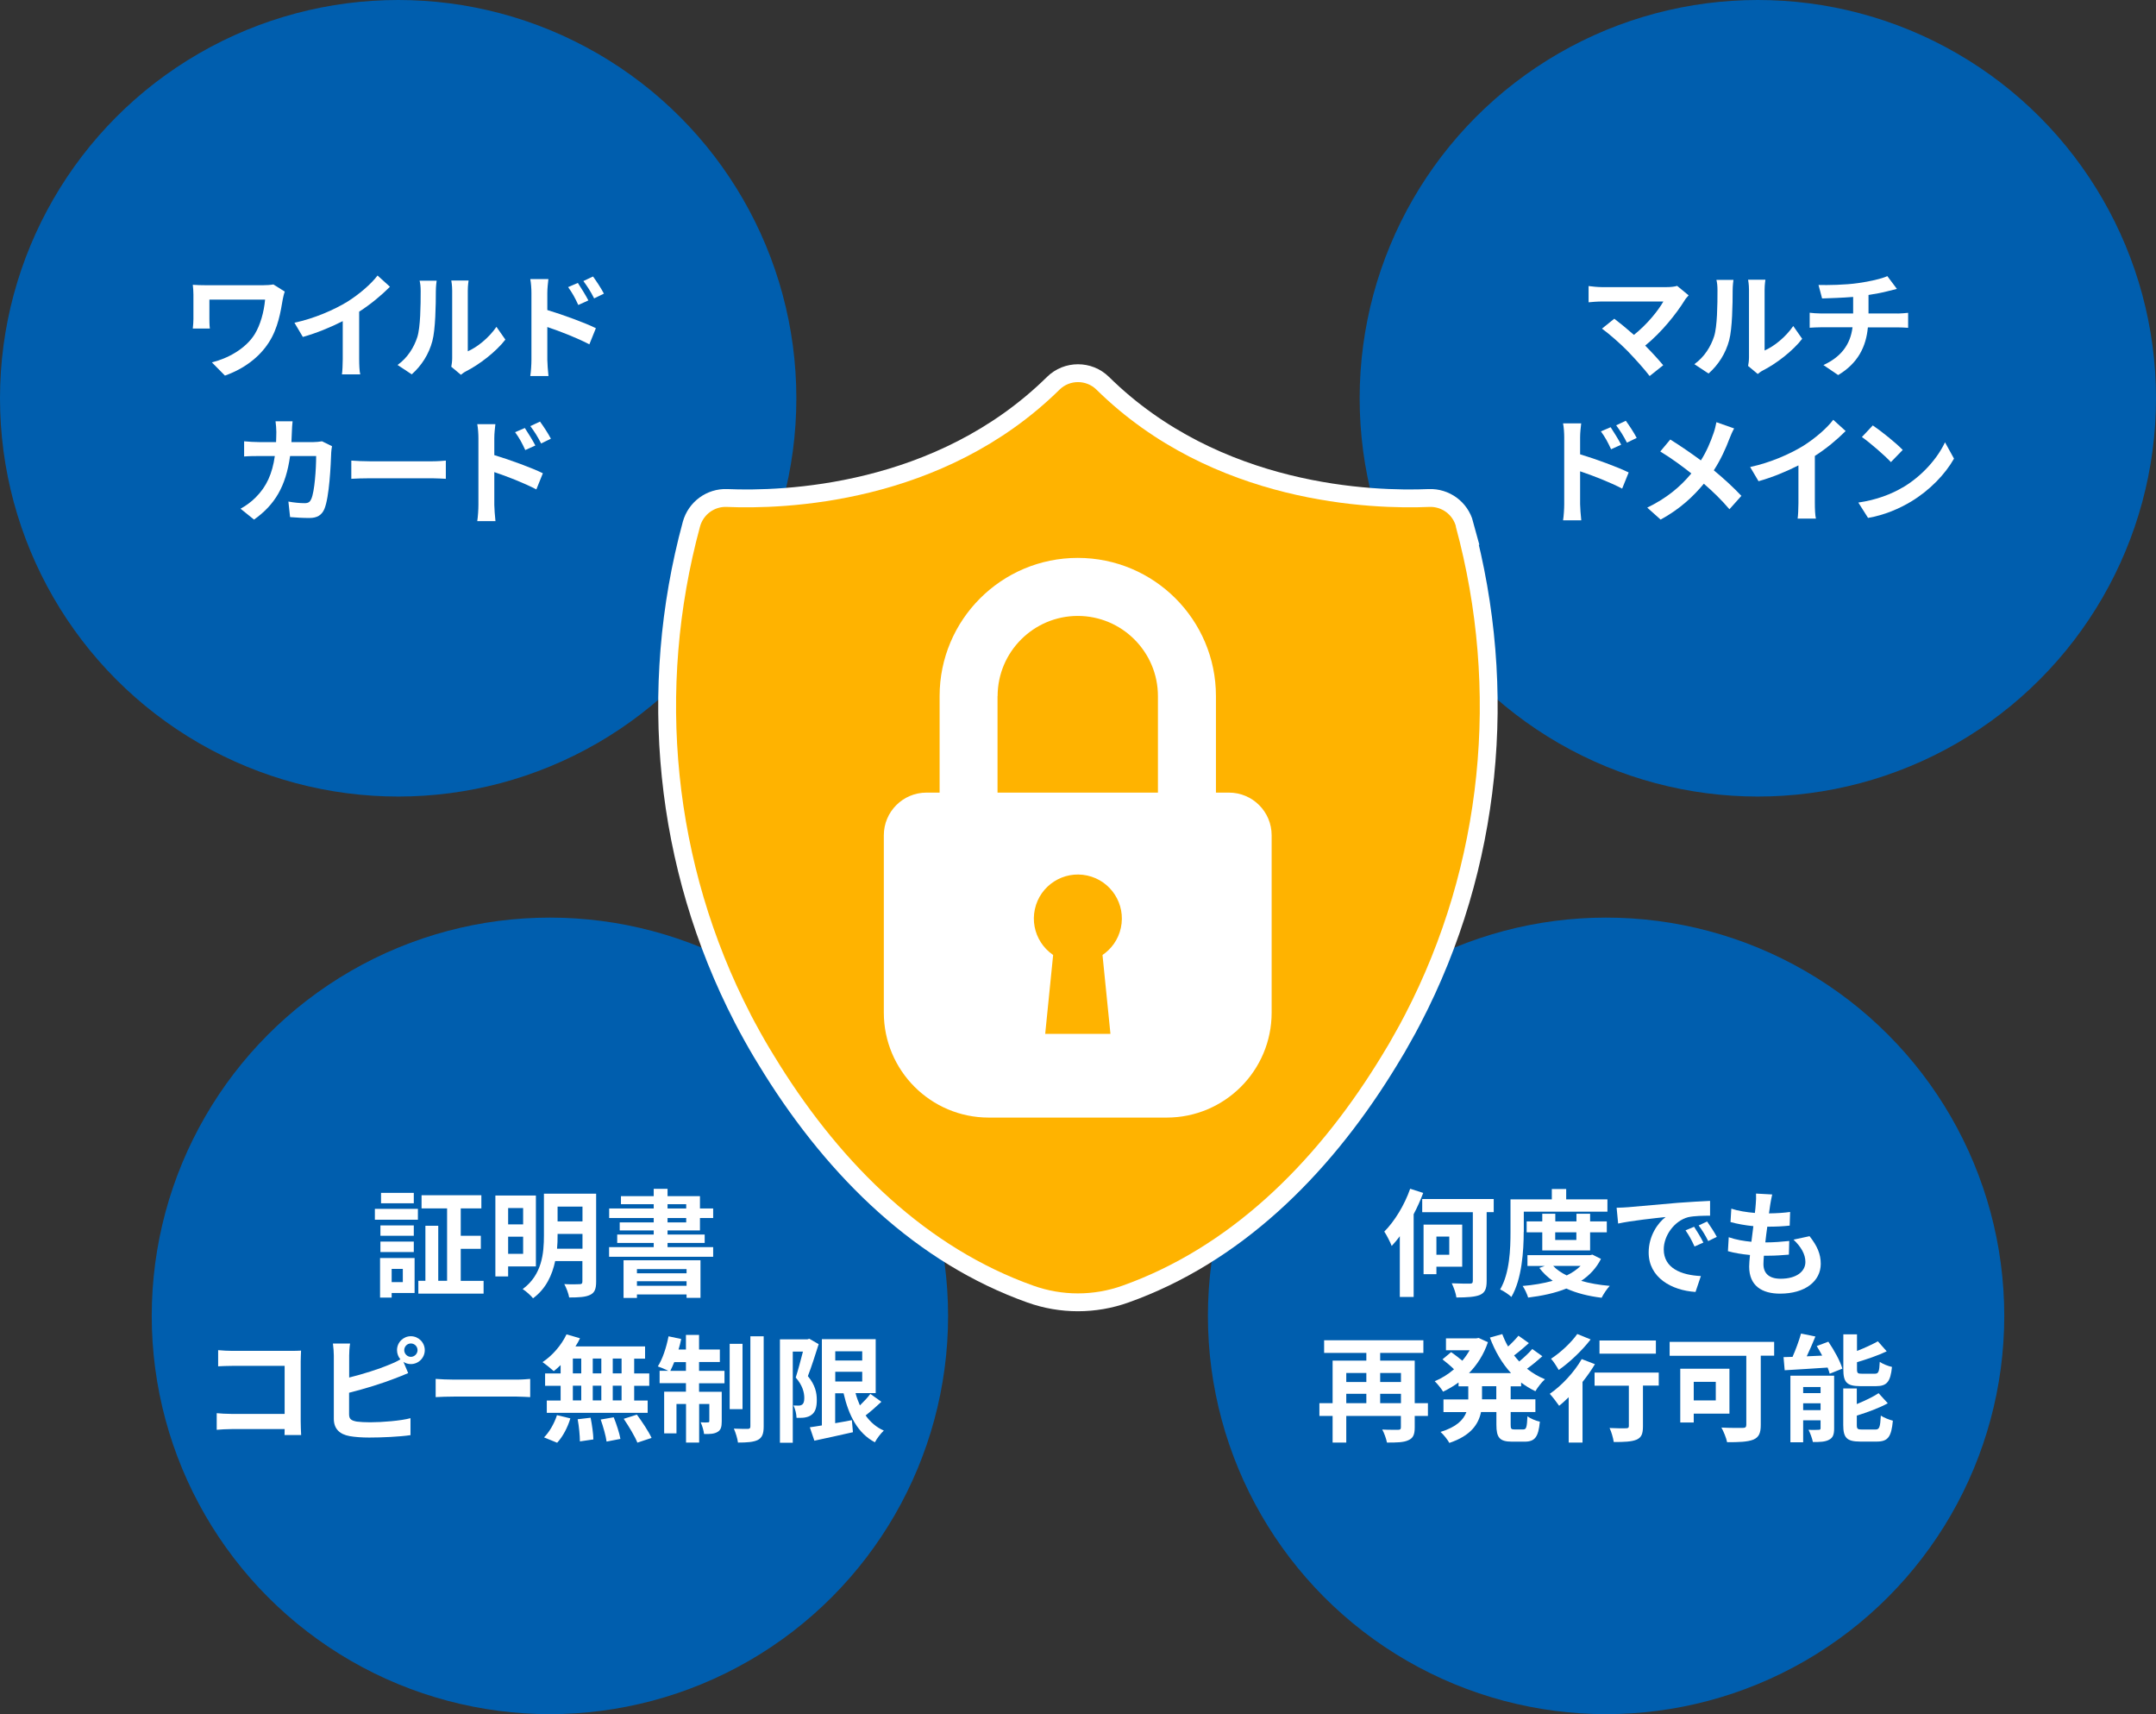
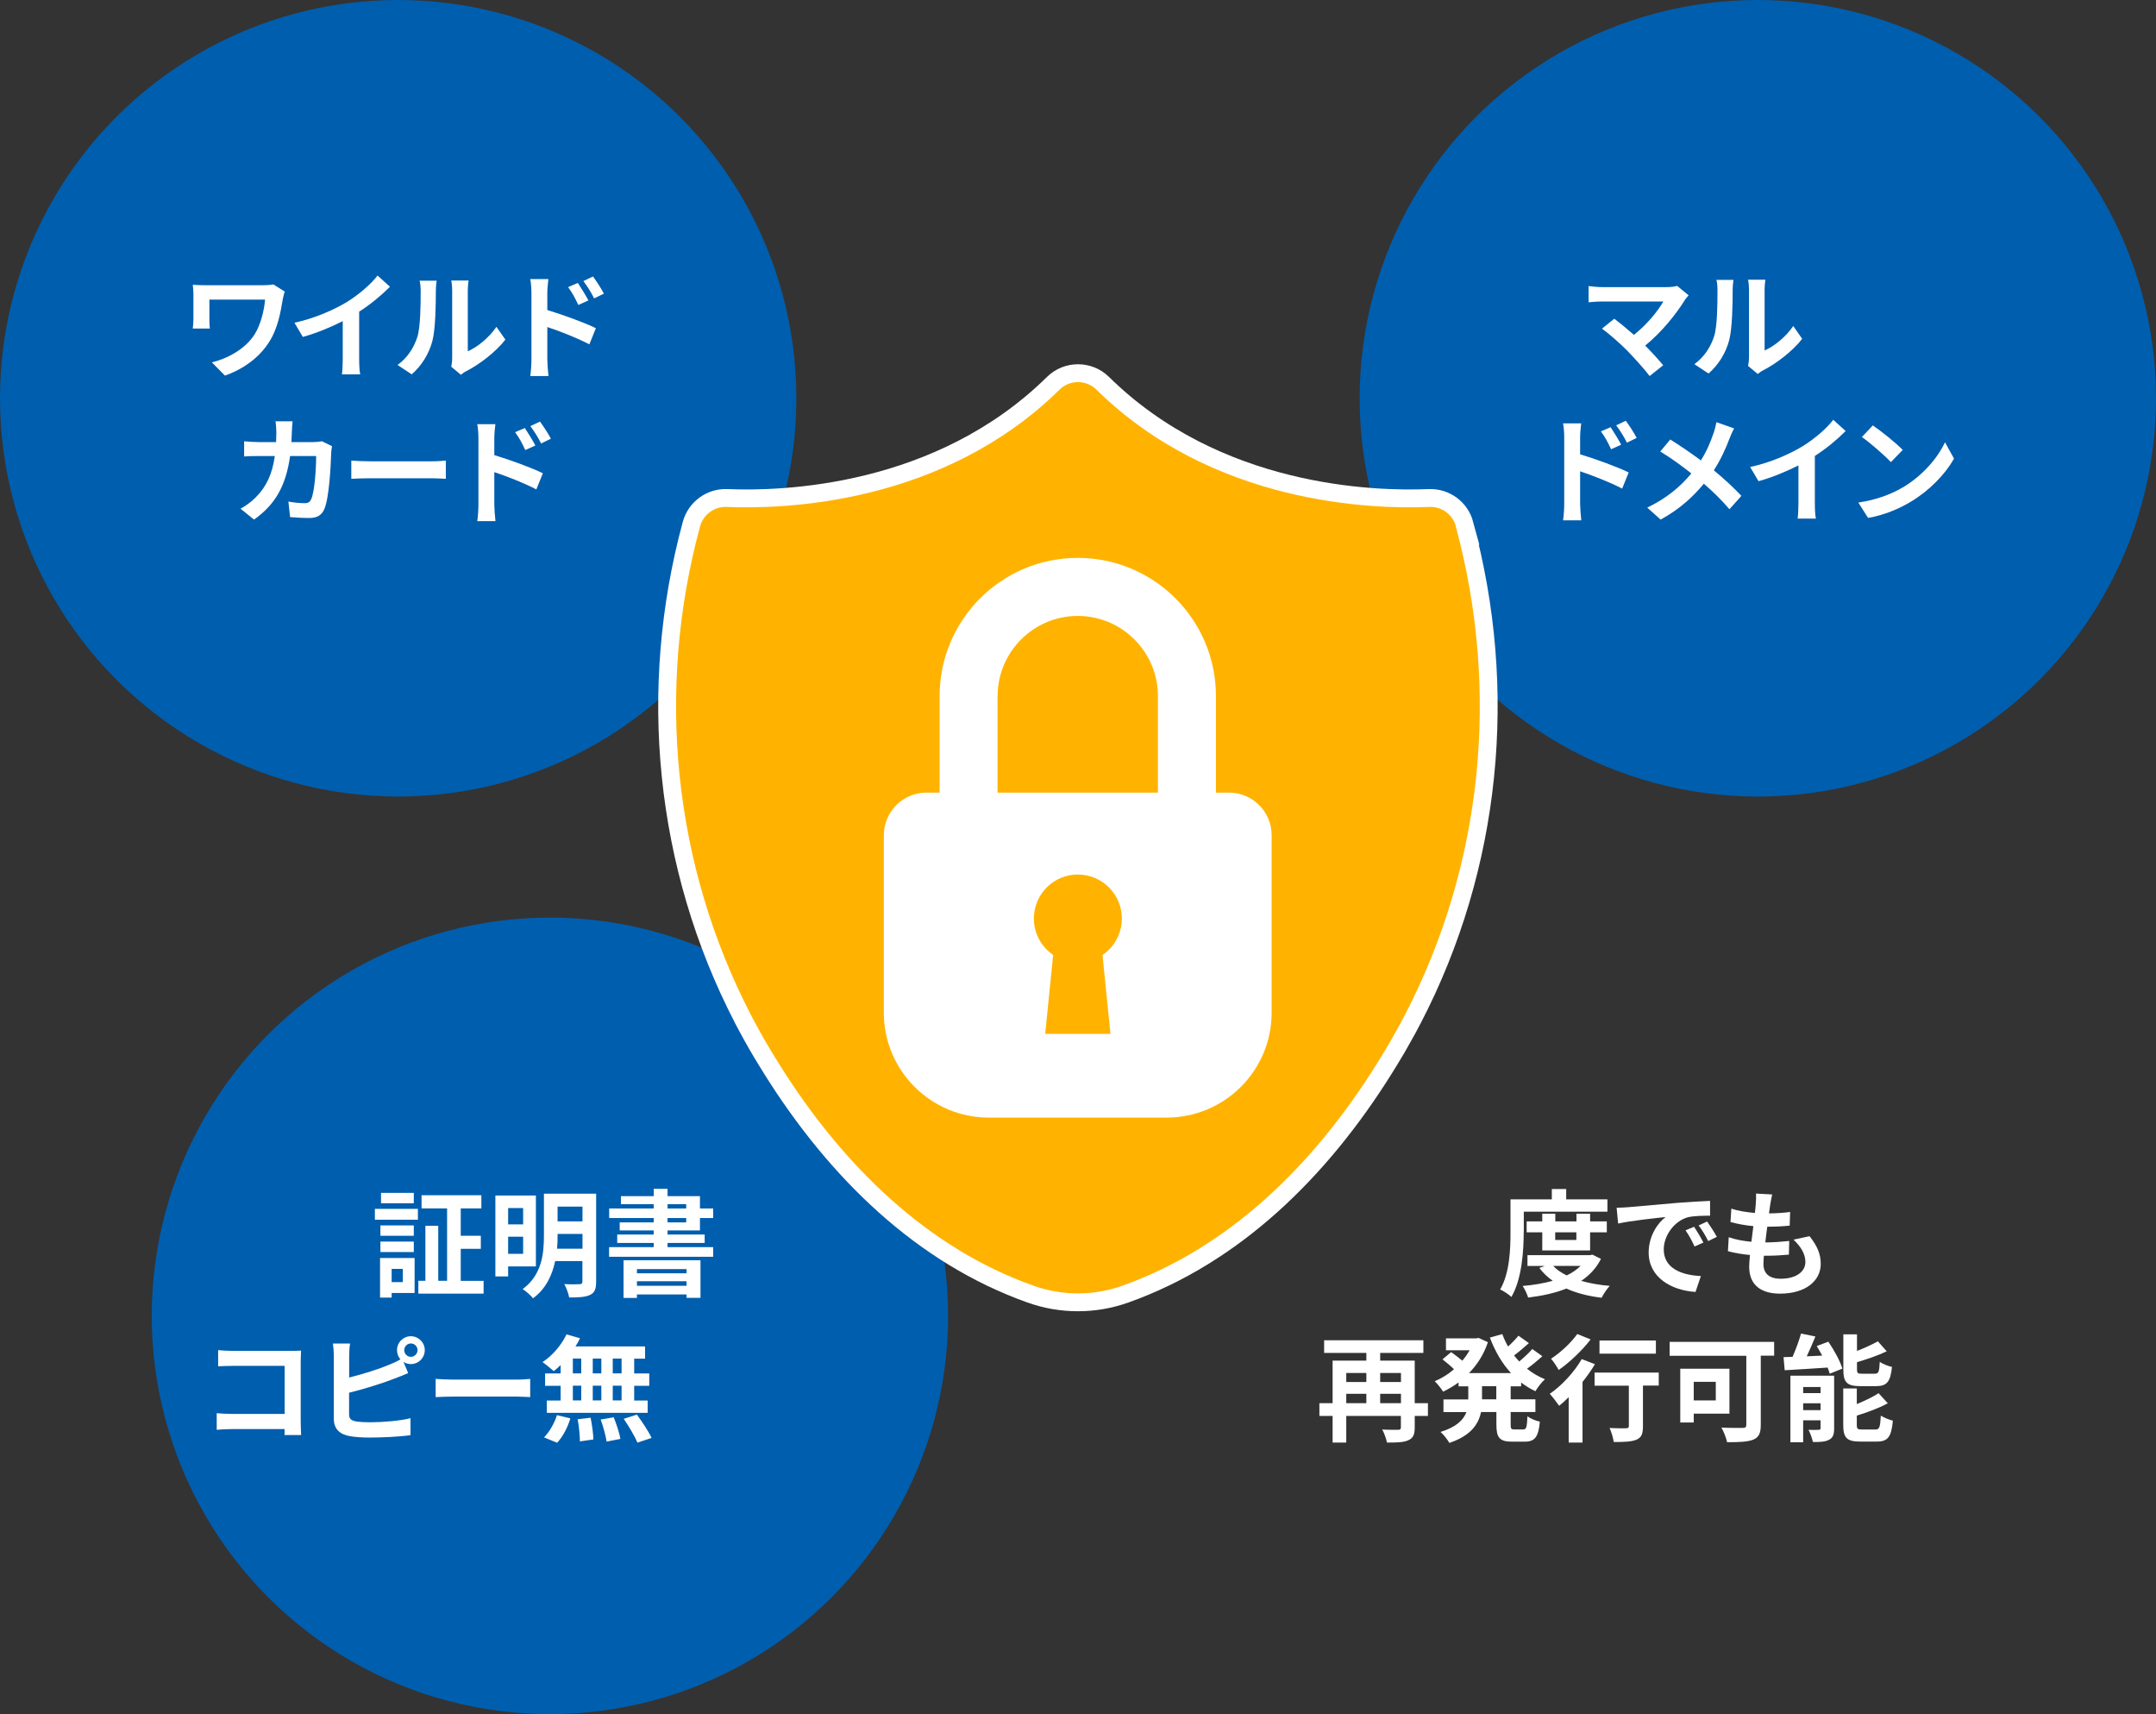
<svg xmlns="http://www.w3.org/2000/svg" viewBox="0 0 241.55 192" width="241.55" height="192">
  <rect x="0" y="0" width="241.55" height="192" fill="#333333" stroke="none" />
  <defs>
    <style>.a,.b{fill:#ffb300}.c{fill:#fff}.d{fill:#005eae}.b{stroke:#fff;stroke-miterlimit:10;stroke-width:4px}</style>
  </defs>
  <g id="uuid-c4252010-317b-4f49-8ef4-835a0ffda2ca">
-     <circle class="d" cx="179.94" cy="147.39" r="44.61" />
    <g>
-       <path class="c" d="M159.45,133.62c-.3,.79-.65,1.59-1.07,2.38v9.27h-1.55v-6.8c-.3,.4-.61,.77-.91,1.09-.14-.38-.56-1.22-.83-1.61,1.14-1.14,2.26-2.96,2.9-4.8l1.46,.47Zm7.89,2.15h-.78v7.71c0,.9-.2,1.31-.75,1.56-.55,.23-1.43,.29-2.64,.29-.05-.45-.3-1.13-.52-1.59,.85,.04,1.76,.04,2.02,.04s.34-.08,.34-.32v-7.68h-5.67v-1.48h8.01v1.48Zm-6.41,6.11v.84h-1.44v-5.55h4.33v4.71h-2.89Zm0-3.37v2.03h1.44v-2.03h-1.44Z" />
      <path class="c" d="M170.71,137.98c0,2.11-.2,5.29-1.38,7.29-.26-.26-.91-.69-1.26-.84,1.08-1.85,1.16-4.55,1.16-6.45v-3.64h4.63v-1.16h1.61v1.16h4.62v1.38h-9.37v2.26Zm8.66,3.02c-.52,1.04-1.29,1.85-2.22,2.47,.95,.27,2.03,.46,3.2,.56-.31,.33-.71,.92-.91,1.33-1.5-.18-2.82-.52-3.95-1.03-1.27,.51-2.73,.82-4.28,1.01-.12-.39-.39-.98-.62-1.3,1.2-.1,2.34-.29,3.37-.58-.57-.4-1.08-.88-1.5-1.44l.61-.22h-1.94v-1.21h7.01l.27-.06,.96,.48Zm-6.58-.94v-2.03h-1.75v-1.22h1.75v-.86h1.46v.86h2.37v-.86h1.53v.86h1.87v1.22h-1.87v2.03h-5.36Zm1.22,1.73c.39,.42,.91,.77,1.52,1.07,.6-.29,1.13-.65,1.56-1.07h-3.08Zm.23-3.76v.86h2.37v-.86h-2.37Z" />
      <path class="c" d="M182.39,135.22c1.08-.09,3.21-.29,5.56-.49,1.33-.1,2.73-.18,3.64-.22v1.66c-.68,0-1.78,.01-2.47,.17-1.56,.42-2.72,2.08-2.72,3.6,0,2.12,1.98,2.89,4.16,2.99l-.6,1.78c-2.7-.17-5.25-1.62-5.25-4.42,0-1.86,1.03-3.32,1.9-3.97-1.12,.12-3.82,.4-5.32,.73l-.17-1.77c.52-.01,1.01-.04,1.26-.06Zm8.45,3.96l-.99,.44c-.33-.72-.6-1.22-1.01-1.81l.96-.4c.31,.47,.79,1.25,1.04,1.77Zm1.51-.64l-.97,.47c-.35-.7-.65-1.18-1.07-1.75l.95-.44c.33,.46,.82,1.22,1.09,1.73Z" />
      <path class="c" d="M202.74,138.47c.86,1.09,1.25,2,1.25,3.09,0,1.94-1.74,3.34-4.56,3.34-2.03,0-3.46-.88-3.46-3.03,0-.31,.04-.77,.09-1.3-.94-.09-1.78-.23-2.47-.43l.09-1.56c.83,.29,1.7,.43,2.54,.51,.08-.57,.14-1.17,.22-1.75-.9-.09-1.81-.25-2.56-.46l.09-1.5c.74,.25,1.7,.4,2.64,.48,.05-.39,.08-.74,.1-1.03,.03-.35,.05-.72,.03-1.14l1.81,.1c-.1,.47-.17,.81-.22,1.14-.04,.22-.08,.56-.14,.98,.92-.01,1.75-.07,2.37-.16l-.05,1.53c-.77,.08-1.47,.12-2.51,.12-.08,.57-.16,1.18-.22,1.76h.09c.79,0,1.74-.07,2.59-.16l-.04,1.53c-.73,.06-1.48,.12-2.28,.12h-.52c-.03,.38-.05,.7-.05,.94,0,1.05,.65,1.64,1.92,1.64,1.79,0,2.78-.82,2.78-1.88,0-.87-.49-1.7-1.33-2.5l1.81-.39Z" />
      <path class="c" d="M159.98,158.6h-1.48v1.29c0,.78-.17,1.2-.72,1.43-.52,.25-1.3,.26-2.39,.26-.08-.42-.31-1.07-.53-1.46,.71,.04,1.55,.03,1.78,.03s.31-.06,.31-.29v-1.26h-6.12v2.98h-1.53v-2.98h-1.48v-1.43h1.48v-4.77h3.78v-.86h-4.73v-1.42h11.12v1.42h-4.84v.86h3.87v4.77h1.48v1.43Zm-9.15-4.81v1.01h2.25v-1.01h-2.25Zm0,3.38h2.25v-1.05h-2.25v1.05Zm3.8-3.38v1.01h2.33v-1.01h-2.33Zm2.33,3.38v-1.05h-2.33v1.05h2.33Z" />
      <path class="c" d="M169.25,155.27v1.47h2.77v1.42h-2.77v1.4c0,.47,.05,.55,.42,.55h1c.34,0,.4-.26,.46-1.48,.32,.26,.95,.52,1.39,.61-.16,1.72-.56,2.24-1.7,2.24h-1.42c-1.4,0-1.75-.46-1.75-1.9v-1.42h-1.72c-.29,1.37-1.14,2.65-3.55,3.46-.19-.35-.66-.95-.99-1.23,1.79-.55,2.57-1.35,2.9-2.22h-2.57v-1.42h2.78v-1.47h-1.09v-.43c-.55,.4-1.13,.74-1.73,1.03-.21-.35-.64-.88-.94-1.17,.75-.31,1.5-.77,2.16-1.34-.34-.34-.86-.78-1.29-1.11l.97-.81c.39,.27,.88,.65,1.25,.96,.31-.36,.58-.75,.82-1.17h-2.65v-1.33h3.39l.27-.05,1.04,.48c-.46,1.37-1.2,2.52-2.12,3.46h4.71c-1.01-1.09-1.79-2.44-2.37-3.98l1.39-.39c.18,.48,.39,.95,.65,1.39,.43-.39,.86-.84,1.16-1.21l1.17,.83c-.53,.48-1.13,.99-1.66,1.38,.18,.23,.38,.46,.58,.68,.52-.44,1.09-.96,1.46-1.4l1.13,.81c-.53,.48-1.16,1-1.72,1.4,.6,.48,1.27,.88,2.01,1.18-.36,.31-.83,.92-1.07,1.34-.57-.27-1.1-.6-1.6-.97v.42h-1.18Zm-1.61,0h-1.6v1.47h1.6v-1.47Z" />
      <path class="c" d="M178.69,152.8c-.39,.66-.87,1.34-1.39,1.99v6.79h-1.55v-5.08c-.36,.35-.71,.68-1.07,.96-.22-.31-.74-1.01-1.05-1.34,1.33-.91,2.74-2.42,3.58-3.89l1.48,.57Zm-.48-2.77c-.94,1.22-2.34,2.56-3.58,3.42-.19-.34-.58-.96-.86-1.26,1.08-.69,2.31-1.86,2.94-2.77l1.5,.61Zm7.64,5.17h-1.78v4.56c0,.83-.16,1.26-.73,1.5-.55,.23-1.38,.26-2.54,.26-.07-.46-.26-1.13-.47-1.57,.74,.04,1.6,.04,1.83,.03,.23,0,.33-.05,.33-.25v-4.52h-3.84v-1.47h7.19v1.47Zm-.33-3.58h-6.32v-1.47h6.32v1.47Z" />
      <path class="c" d="M198.77,151.85h-1.5v7.75c0,.94-.22,1.39-.83,1.65-.65,.26-1.61,.29-2.94,.29-.09-.46-.4-1.22-.64-1.64,.92,.05,2.05,.04,2.37,.04s.42-.09,.42-.36v-7.72h-8.59v-1.56h11.71v1.56Zm-9.01,6.49v.99h-1.51v-6.02h5.51v5.03h-4Zm0-3.56v2.08h2.47v-2.08h-2.47Z" />
      <path class="c" d="M204.84,150.28c.64,.94,1.33,2.17,1.57,3.02l-1.42,.57c-.05-.21-.13-.44-.23-.69-1.72,.12-3.48,.22-4.81,.3l-.13-1.47c.31,0,.65-.01,1.01-.03,.36-.82,.73-1.82,.95-2.61l1.61,.33c-.3,.75-.65,1.53-.97,2.22l1.73-.08c-.2-.36-.4-.73-.61-1.07l1.3-.49Zm.65,9.71c0,.68-.13,1.05-.56,1.27-.44,.25-1.04,.26-1.82,.26-.08-.4-.3-1-.49-1.37,.46,.03,.98,.01,1.14,0,.16,0,.21-.04,.21-.19v-.87h-1.95v2.46h-1.43v-7.46h4.9v5.9Zm-3.47-4.63v.68h1.95v-.68h-1.95Zm1.95,2.59v-.77h-1.95v.77h1.95Zm4.43-2.69c-1.52,0-1.88-.46-1.88-1.89v-3.91h1.53v1.86c.87-.34,1.73-.74,2.34-1.08l.99,1.12c-.98,.47-2.2,.88-3.33,1.22v.77c0,.47,.08,.52,.57,.52h1.42c.42,0,.51-.2,.56-1.33,.31,.23,.95,.48,1.37,.57-.17,1.66-.57,2.15-1.77,2.15h-1.79Zm1.72,4.86c.44,0,.53-.25,.6-1.56,.33,.23,.95,.47,1.35,.57-.17,1.83-.56,2.34-1.81,2.34h-1.85c-1.52,0-1.9-.44-1.9-1.87v-4.08h1.52v1.75c.92-.38,1.82-.81,2.44-1.22l1.03,1.13c-1,.55-2.29,1.01-3.47,1.38v1.04c0,.46,.09,.52,.6,.52h1.48Z" />
    </g>
    <circle class="d" cx="61.61" cy="147.39" r="44.61" />
    <g>
      <path class="c" d="M42,135.4h4.82v1.22h-4.82v-1.22Zm4.45,9.43h-2.57v.51h-1.3v-4.43h3.87v3.93Zm-.09-6.41h-3.74v-1.16h3.74v1.16Zm-3.74,.65h3.74v1.17h-3.74v-1.17Zm3.74-4.29h-3.67v-1.17h3.67v1.17Zm-2.48,7.35v1.48h1.25v-1.48h-1.25Zm10.3,1.33v1.44h-7.31v-1.44h.79v-6.16h1.44v6.16h.99v-8.11h-2.86v-1.47h6.7v1.47h-2.31v3.07h2.25v1.46h-2.25v3.59h2.56Z" />
      <path class="c" d="M56.93,141.85v1.12h-1.43v-9.06h4.54v7.94h-3.11Zm0-6.54v1.83h1.68v-1.83h-1.68Zm1.68,5.13v-1.92h-1.68v1.92h1.68Zm8.18,3.12c0,.82-.17,1.24-.68,1.48-.52,.25-1.26,.29-2.34,.29-.07-.43-.33-1.11-.55-1.5,.7,.04,1.5,.03,1.72,.01,.23,0,.31-.08,.31-.3v-2.29h-3.05c-.33,1.56-1.03,3.11-2.48,4.17-.23-.3-.83-.83-1.16-1.03,2.18-1.61,2.38-4.03,2.38-6.01v-4.68h5.85v9.84Zm-1.53-3.69v-1.66h-2.79v.19c0,.47-.01,.96-.06,1.47h2.86Zm-2.79-4.72v1.66h2.79v-1.66h-2.79Z" />
      <path class="c" d="M74.79,137.82v.46h4.16v.94h-4.16v.47h5.11v1.08h-11.66v-1.08h5v-.47h-4.09v-.94h4.09v-.46h-3.81v-.9h3.81v-.49h-4.99v-1.07h4.99v-.48h-3.67v-.9h3.67v-.82h1.55v.82h3.63v1.38h1.48v1.07h-1.48v1.39h-3.63Zm-4.93,3.34h8.62v4.21h-1.56v-.38h-5.56v.39h-1.5v-4.22Zm1.5,.99v.47h5.56v-.47h-5.56Zm5.56,1.87v-.51h-5.56v.51h5.56Zm-2.13-8.66h2.09v-.48h-2.09v.48Zm0,1.56h2.09v-.49h-2.09v.49Z" />
      <path class="c" d="M31.88,160.75c.01-.21,.01-.43,.01-.68h-5.93c-.51,0-1.25,.04-1.68,.08v-1.86c.46,.04,1.04,.08,1.62,.08h5.99v-5.38h-5.84c-.55,0-1.25,.03-1.61,.05v-1.81c.48,.05,1.16,.08,1.61,.08h6.54c.38,0,.92-.01,1.14-.03-.01,.3-.04,.82-.04,1.2v6.73c0,.46,.03,1.14,.05,1.53h-1.88Z" />
      <path class="c" d="M39.11,154.3c1.53-.38,3.34-.95,4.5-1.44,.42-.16,.81-.34,1.25-.6-.23-.27-.38-.64-.38-1.03,0-.86,.69-1.56,1.55-1.56s1.56,.7,1.56,1.56-.7,1.56-1.56,1.56c-.31,0-.6-.09-.83-.25l.53,1.26c-.51,.21-1.09,.46-1.52,.61-1.31,.52-3.41,1.17-5.1,1.59v2.41c0,.56,.26,.7,.85,.82,.39,.05,.92,.08,1.51,.08,1.35,0,3.46-.17,4.52-.46v1.9c-1.22,.18-3.2,.27-4.63,.27-.84,0-1.62-.06-2.18-.16-1.13-.2-1.78-.82-1.78-1.94v-7.08c0-.29-.04-.95-.1-1.35h1.92c-.07,.4-.1,.99-.1,1.35v2.46Zm7.67-3.07c0-.42-.34-.75-.75-.75s-.74,.34-.74,.75,.34,.75,.74,.75,.75-.34,.75-.75Z" />
      <path class="c" d="M48.81,154.45c.47,.04,1.42,.08,2.09,.08h6.98c.6,0,1.18-.05,1.52-.08v2.04c-.31-.01-.98-.06-1.52-.06h-6.98c-.74,0-1.61,.03-2.09,.06v-2.04Z" />
      <path class="c" d="M62.81,152.9c-.26,.25-.51,.48-.77,.68-.29-.27-.91-.77-1.26-1.01,1.09-.71,2.12-1.9,2.69-3.11l1.51,.44c-.14,.31-.31,.61-.51,.91h7.8v1.37h-1.22v1.66h1.69v1.38h-1.69v1.65h1.51v1.38h-11.3v-1.38h1.55v-1.65h-1.74v-1.38h1.74v-.94Zm-1.87,8.11c.57-.55,1.16-1.55,1.46-2.5l1.5,.36c-.29,.99-.84,2.05-1.48,2.73l-1.47-.6Zm3.24-7.18h.94v-1.66h-.94v1.66Zm0,3.03h.94v-1.65h-.94v1.65Zm1.99,1.94c.16,.79,.3,1.82,.31,2.43l-1.51,.22c0-.62-.1-1.69-.25-2.48l1.44-.17Zm1.2-4.97v-1.66h-.96v1.66h.96Zm-.96,1.38v1.65h.96v-1.65h-.96Zm2.35,3.54c.31,.77,.64,1.78,.75,2.42l-1.55,.3c-.08-.62-.38-1.68-.66-2.47l1.46-.25Zm.88-6.58h-.99v1.66h.99v-1.66Zm0,3.04h-.99v1.65h.99v-1.65Zm1.72,3.25c.58,.79,1.31,1.88,1.64,2.6l-1.59,.53c-.27-.69-.96-1.83-1.53-2.67l1.48-.47Z" />
-       <path class="c" d="M78.32,153.55h2.85v1.39h-2.85v.95h2.54v3.32c0,.6-.09,.96-.47,1.18-.36,.22-.86,.25-1.51,.23-.04-.39-.21-.94-.38-1.31,.36,.03,.68,.03,.81,.01,.12,0,.16-.03,.16-.16v-1.9h-1.14v4.32h-1.47v-4.32h-1.07v3.29h-1.38v-4.67h2.44v-.95h-2.95v-1.39h.97c-.34-.17-.87-.39-1.17-.49,.53-.82,.96-2.13,1.2-3.37l1.42,.3c-.08,.4-.18,.79-.3,1.18h.83v-1.64h1.47v1.64h2.33v1.4h-2.33v.98Zm-1.47,0v-.98h-1.31c-.14,.36-.3,.69-.44,.98h1.75Zm6.34,4.29h-1.44v-7.32h1.44v7.32Zm2.37-8.16v10.09c0,.83-.17,1.25-.64,1.51-.48,.25-1.24,.3-2.24,.3-.05-.43-.26-1.11-.46-1.56,.66,.03,1.34,.03,1.56,.03,.21-.01,.29-.07,.29-.29v-10.08h1.48Z" />
-       <path class="c" d="M91.72,150.56c-.36,1.13-.81,2.56-1.21,3.58,.84,1,1,1.9,1,2.65,.01,.86-.18,1.4-.6,1.69-.21,.17-.48,.25-.77,.3-.26,.04-.57,.03-.9,.03-.01-.39-.13-.99-.35-1.38,.25,.01,.44,.01,.61,.01,.14,0,.26-.04,.38-.12,.16-.12,.23-.36,.23-.73,0-.61-.19-1.42-.96-2.29,.27-.83,.57-2,.81-2.91h-1.14v10.21h-1.44v-11.58h3.07l.22-.07,1.05,.61Zm7.02,6.46c-.56,.53-1.2,1.09-1.76,1.52,.52,.74,1.2,1.33,2.04,1.7-.34,.31-.79,.9-1,1.31-1.91-1.01-2.92-2.95-3.51-5.49h-.94v3.35c.61-.1,1.25-.22,1.87-.34l.12,1.35c-1.5,.35-3.09,.68-4.32,.95l-.51-1.5c.39-.05,.85-.13,1.35-.21v-9.66h6.03v6.04h-2.26c.13,.48,.3,.95,.49,1.38,.43-.42,.87-.88,1.17-1.29l1.21,.86Zm-5.16-5.66v1.03h3.02v-1.03h-3.02Zm0,3.38h3.02v-1.09h-3.02v1.09Z" />
    </g>
    <circle class="d" cx="196.94" cy="44.61" r="44.61" />
    <g>
      <path class="c" d="M189.19,33.08c-.18,.21-.35,.38-.44,.55-.94,1.52-2.6,3.6-4.43,5.08,.74,.74,1.51,1.59,2.02,2.2l-1.52,1.21c-.55-.73-1.64-1.94-2.48-2.81-.75-.77-2.08-1.94-2.86-2.5l1.38-1.11c.52,.39,1.38,1.09,2.2,1.81,1.47-1.17,2.69-2.68,3.3-3.74h-6.88c-.52,0-1.22,.06-1.5,.09v-1.82c.34,.05,1.05,.12,1.5,.12h7.21c.49,0,.94-.05,1.21-.14l1.3,1.07Z" />
      <path class="c" d="M189.83,40.79c1.14-.81,1.85-2,2.21-3.11,.36-1.12,.38-3.58,.38-5.15,0-.52-.04-.87-.12-1.18h1.91c-.01,.05-.09,.64-.09,1.17,0,1.53-.04,4.28-.39,5.59-.39,1.47-1.2,2.74-2.31,3.73l-1.59-1.05Zm6.02,.2c.05-.25,.1-.61,.1-.96v-7.58c0-.58-.09-1.08-.1-1.12h1.94s-.09,.55-.09,1.13v6.8c1.05-.46,2.34-1.48,3.21-2.74l1,1.43c-1.08,1.4-2.95,2.81-4.41,3.55-.27,.14-.4,.26-.57,.39l-1.08-.9Z" />
-       <path class="c" d="M212.6,35.12c.27,0,.9-.05,1.18-.08v1.68c-.35-.03-.79-.05-1.14-.05h-3.37c-.2,2.18-1.13,4.03-3.33,5.34l-1.65-1.12c1.98-.91,3.02-2.3,3.26-4.23h-3.58c-.4,0-.88,.03-1.22,.05v-1.68c.35,.04,.79,.08,1.2,.08h3.67v-1.85c-1.25,.1-2.61,.14-3.48,.17l-.4-1.51c.99,.03,3,0,4.43-.21,1.3-.18,2.63-.48,3.28-.78l1.07,1.43c-.44,.1-.78,.2-1,.25-.64,.17-1.4,.31-2.18,.43v2.07h3.28Z" />
      <path class="c" d="M177.04,50.89c1.73,.52,4.24,1.44,5.43,2.03l-.73,1.81c-1.35-.71-3.3-1.47-4.71-1.94v3.68c0,.36,.07,1.27,.13,1.81h-2.04c.08-.51,.13-1.3,.13-1.81v-7.48c0-.47-.04-1.11-.13-1.57h2.03c-.05,.46-.12,1.03-.12,1.57v1.9Zm3.46-.57c-.38-.82-.66-1.34-1.14-2l1.09-.47c.36,.55,.88,1.38,1.18,1.96l-1.13,.51Zm1.78-.73c-.42-.82-.73-1.3-1.21-1.95l1.08-.51c.38,.52,.92,1.34,1.22,1.92l-1.09,.53Z" />
      <path class="c" d="M194.29,47.98c-.17,.29-.42,.86-.53,1.16-.39,1.04-.97,2.34-1.75,3.54,1.14,.94,2.22,1.94,3.09,2.86l-1.34,1.5c-.91-1.07-1.83-1.96-2.87-2.86-1.14,1.38-2.64,2.82-4.84,4.02l-1.5-1.34c2.12-1.03,3.67-2.29,4.94-3.83-.92-.73-2.16-1.66-3.48-2.46l1.12-1.34c1.04,.65,2.38,1.56,3.43,2.34,.66-1.04,1.08-2.07,1.43-3.08,.12-.33,.25-.86,.31-1.2l1.99,.7Z" />
      <path class="c" d="M203.33,56.39c0,.57,.03,1.38,.12,1.7h-2.05c.05-.31,.09-1.13,.09-1.7v-4.26c-1.34,.68-2.96,1.35-4.47,1.77l-.94-1.59c2.28-.49,4.46-1.46,5.92-2.35,1.31-.82,2.67-1.98,3.39-2.94l1.39,1.26c-.99,.99-2.16,1.96-3.45,2.79v5.32Z" />
      <path class="c" d="M213.18,54.6c2.21-1.31,3.91-3.3,4.73-5.06l1.01,1.83c-.99,1.75-2.72,3.55-4.81,4.81-1.31,.79-2.99,1.52-4.82,1.83l-1.09-1.72c2.03-.29,3.72-.95,4.98-1.7Zm0-4.21l-1.33,1.37c-.68-.73-2.3-2.14-3.25-2.81l1.22-1.3c.91,.61,2.6,1.96,3.35,2.74Z" />
    </g>
    <circle class="d" cx="44.61" cy="44.61" r="44.61" />
    <g>
      <path class="c" d="M31.91,32.65c-.08,.19-.2,.69-.23,.87-.23,1.36-.53,3.25-1.55,4.82-1.08,1.7-2.85,3-4.93,3.73l-1.46-1.48c1.76-.43,3.76-1.51,4.78-3.13,.65-1.05,1.05-2.5,1.18-3.9h-6.24v2.17c0,.19,0,.65,.05,1.07h-1.91c.04-.4,.07-.73,.07-1.07v-2.74c0-.35-.03-.74-.07-1.09,.42,.03,.99,.05,1.59,.05h6.21c.44,0,.9-.03,1.23-.09l1.26,.79Z" />
      <path class="c" d="M40.24,40.23c0,.57,.03,1.38,.12,1.7h-2.05c.05-.31,.09-1.13,.09-1.7v-4.26c-1.34,.68-2.96,1.35-4.47,1.77l-.94-1.59c2.27-.49,4.46-1.46,5.92-2.35,1.31-.82,2.67-1.98,3.39-2.94l1.39,1.26c-.99,.99-2.16,1.96-3.45,2.79v5.32Z" />
      <path class="c" d="M44.54,40.88c1.14-.81,1.85-2,2.21-3.11,.36-1.12,.38-3.58,.38-5.15,0-.52-.04-.87-.12-1.18h1.91c-.01,.05-.09,.64-.09,1.17,0,1.53-.04,4.28-.39,5.59-.39,1.47-1.2,2.74-2.31,3.73l-1.59-1.05Zm6.02,.2c.05-.25,.1-.61,.1-.96v-7.58c0-.58-.09-1.08-.1-1.12h1.94s-.09,.55-.09,1.13v6.8c1.05-.46,2.34-1.48,3.21-2.74l1,1.43c-1.08,1.4-2.95,2.81-4.41,3.55-.27,.14-.4,.26-.57,.39l-1.08-.9Z" />
      <path class="c" d="M61.33,34.73c1.73,.52,4.24,1.44,5.43,2.03l-.73,1.81c-1.35-.71-3.3-1.47-4.71-1.94v3.68c0,.36,.07,1.27,.13,1.81h-2.04c.08-.51,.13-1.3,.13-1.81v-7.48c0-.47-.04-1.11-.13-1.57h2.03c-.05,.46-.12,1.03-.12,1.57v1.9Zm3.46-.57c-.38-.82-.66-1.34-1.14-2l1.09-.47c.36,.55,.88,1.38,1.18,1.96l-1.13,.51Zm1.78-.73c-.42-.82-.73-1.3-1.21-1.95l1.08-.51c.38,.52,.92,1.34,1.22,1.92l-1.09,.53Z" />
      <path class="c" d="M37.2,49.97c-.04,.22-.09,.55-.09,.69-.05,1.4-.21,5.03-.77,6.36-.29,.66-.78,1-1.68,1-.74,0-1.52-.05-2.16-.1l-.19-1.74c.64,.12,1.31,.18,1.82,.18,.42,0,.6-.14,.74-.46,.38-.82,.55-3.42,.55-4.82h-2.92c-.48,3.43-1.72,5.47-4.04,7.12l-1.51-1.22c.55-.3,1.18-.74,1.7-1.27,1.21-1.2,1.86-2.65,2.14-4.63h-1.72c-.44,0-1.16,0-1.72,.05v-1.7c.55,.05,1.22,.09,1.72,.09h1.86c.01-.36,.03-.74,.03-1.13,0-.29-.04-.88-.09-1.2h1.91c-.04,.3-.07,.85-.08,1.16-.01,.4-.03,.79-.05,1.17h2.44c.32,0,.66-.04,.99-.09l1.12,.55Z" />
      <path class="c" d="M39.36,51.59c.47,.04,1.42,.08,2.09,.08h6.98c.6,0,1.18-.05,1.52-.08v2.04c-.31-.01-.98-.06-1.52-.06h-6.98c-.74,0-1.61,.03-2.09,.06v-2.04Z" />
      <path class="c" d="M55.39,50.98c1.73,.52,4.24,1.44,5.43,2.03l-.73,1.81c-1.35-.71-3.3-1.47-4.71-1.94v3.68c0,.36,.07,1.27,.13,1.81h-2.04c.08-.51,.13-1.3,.13-1.81v-7.48c0-.47-.04-1.11-.13-1.57h2.03c-.05,.46-.12,1.03-.12,1.57v1.9Zm3.46-.57c-.38-.82-.66-1.34-1.14-2l1.09-.47c.36,.55,.88,1.38,1.18,1.96l-1.13,.51Zm1.78-.73c-.42-.82-.73-1.3-1.21-1.95l1.08-.51c.38,.52,.92,1.34,1.22,1.92l-1.09,.53Z" />
    </g>
    <g>
      <path class="b" d="M163.12,58.97h0c-.36-1.34-1.6-2.25-2.99-2.19-6.34,.27-24.21-.25-37.29-13.14-1.14-1.12-2.99-1.12-4.13,0-13.09,12.89-30.96,13.41-37.29,13.14-1.38-.06-2.62,.85-2.99,2.19h0c-4.96,18.28-3.04,37.81,5.66,54.63h0s.03,.06,.04,.09c.16,.32,.33,.63,.5,.94,0,.01,.01,.02,.02,.03,.67,1.25,1.37,2.47,2.11,3.66,.15,.24,.29,.48,.44,.71,.04,.07,.08,.13,.12,.2,7.14,11.4,16.62,20.57,28.46,24.78,3.22,1.15,6.75,1.15,9.97,0,11.88-4.23,21.38-13.44,28.52-24.88,.02-.03,.04-.07,.06-.1,.15-.24,.29-.48,.44-.71,.59-.95,1.16-1.92,1.7-2.92,.11-.2,.22-.39,.33-.59,.2-.37,.4-.75,.6-1.13,8.75-16.84,10.67-36.4,5.7-54.71Z" />
      <path class="a" d="M163.12,58.97h0c-.36-1.34-1.6-2.25-2.99-2.19-6.34,.27-24.21-.25-37.29-13.14-1.14-1.12-2.99-1.12-4.13,0-13.09,12.89-30.96,13.41-37.29,13.14-1.38-.06-2.62,.85-2.99,2.19h0c-4.96,18.28-3.04,37.81,5.66,54.63h0s.03,.06,.04,.09c.16,.32,.33,.63,.5,.94,0,.01,.01,.02,.02,.03,.67,1.25,1.37,2.47,2.11,3.66,.15,.24,.29,.48,.44,.71,.04,.07,.08,.13,.12,.2,7.14,11.4,16.62,20.57,28.46,24.78,3.22,1.15,6.75,1.15,9.97,0,11.88-4.23,21.38-13.44,28.52-24.88,.02-.03,.04-.07,.06-.1,.15-.24,.29-.48,.44-.71,.59-.95,1.16-1.92,1.7-2.92,.11-.2,.22-.39,.33-.59,.2-.37,.4-.75,.6-1.13,8.75-16.84,10.67-36.4,5.7-54.71Z" />
      <g>
        <path class="c" d="M137.7,88.78h-1.47v-10.81c0-8.55-6.93-15.48-15.48-15.48s-15.48,6.93-15.48,15.48v10.81h-1.47c-2.64,0-4.78,2.14-4.78,4.78v19.86c0,6.49,5.26,11.76,11.76,11.76h19.93c6.49,0,11.76-5.26,11.76-11.76v-19.86c0-2.64-2.14-4.78-4.78-4.78Zm-25.93-10.81c0-4.95,4.03-8.98,8.98-8.98s8.98,4.03,8.98,8.98v10.81h-17.97v-10.81Z" />
        <circle class="a" cx="120.76" cy="102.89" r="4.93" transform="translate(-5.36 199.13) rotate(-77.78)" />
        <path class="a" d="M124.41,115.8,123.39,105.68,118.12,105.68,117.1,115.8,124.41,115.8" />
      </g>
    </g>
  </g>
</svg>